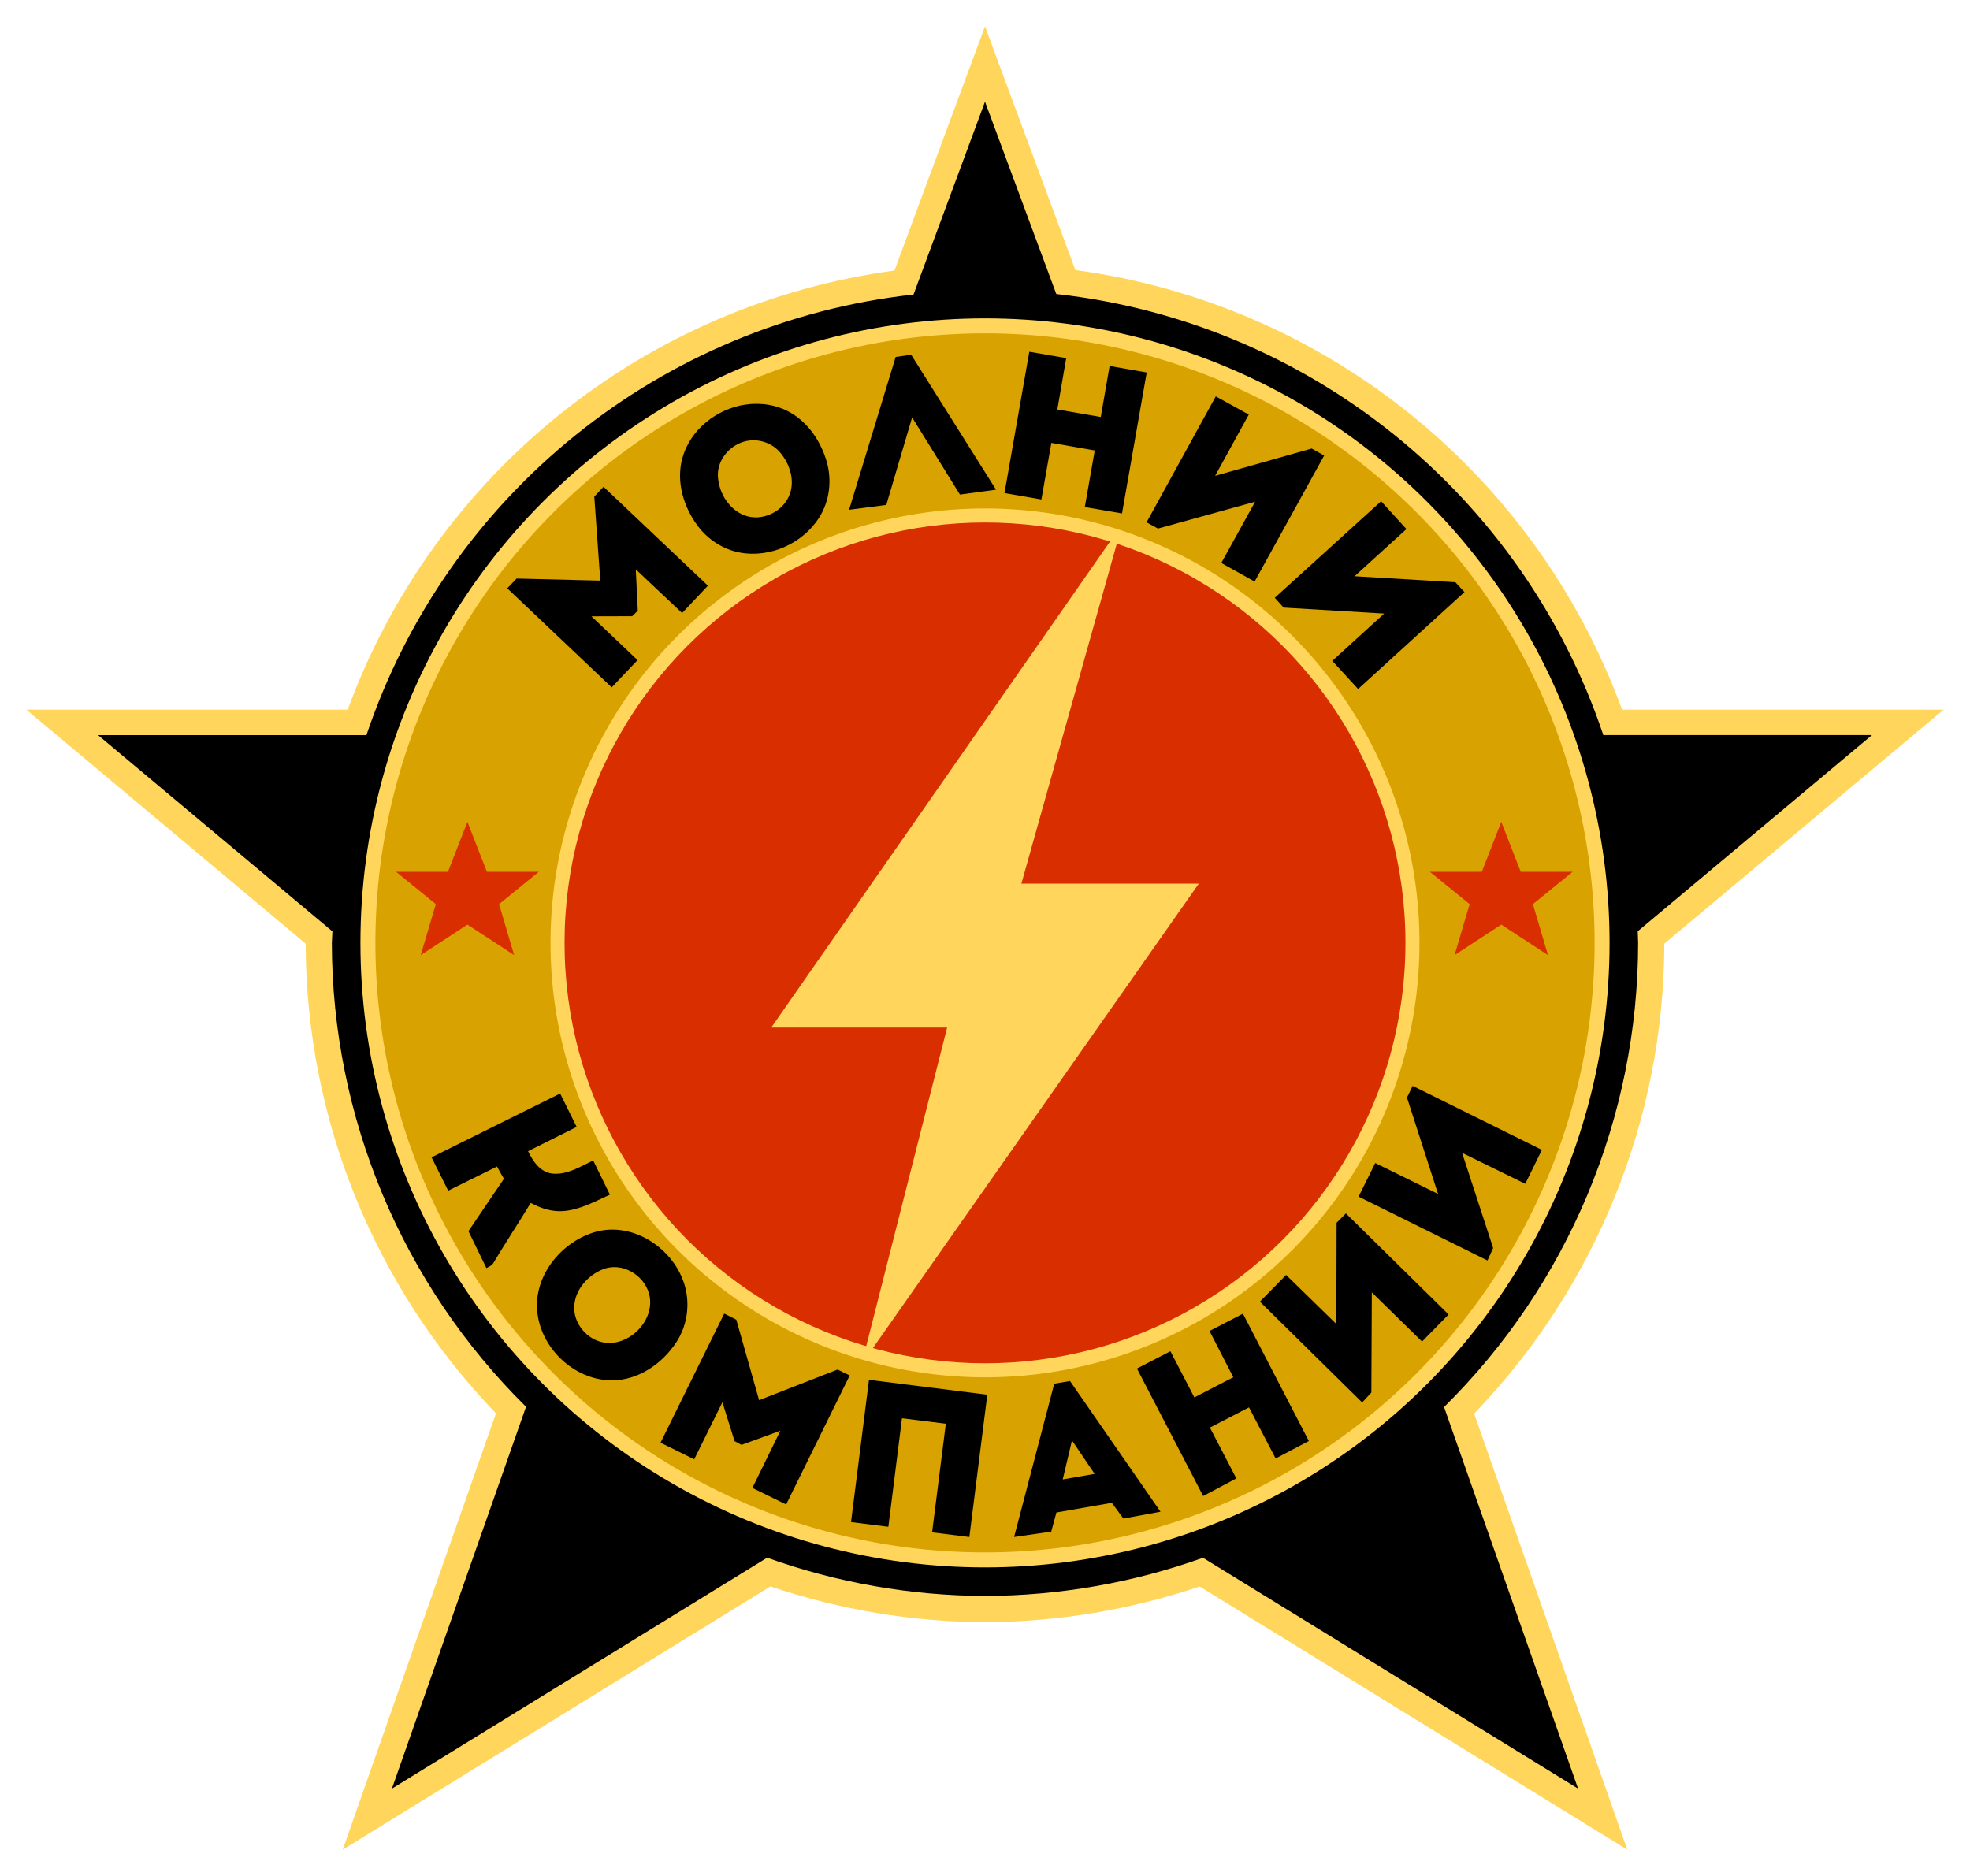
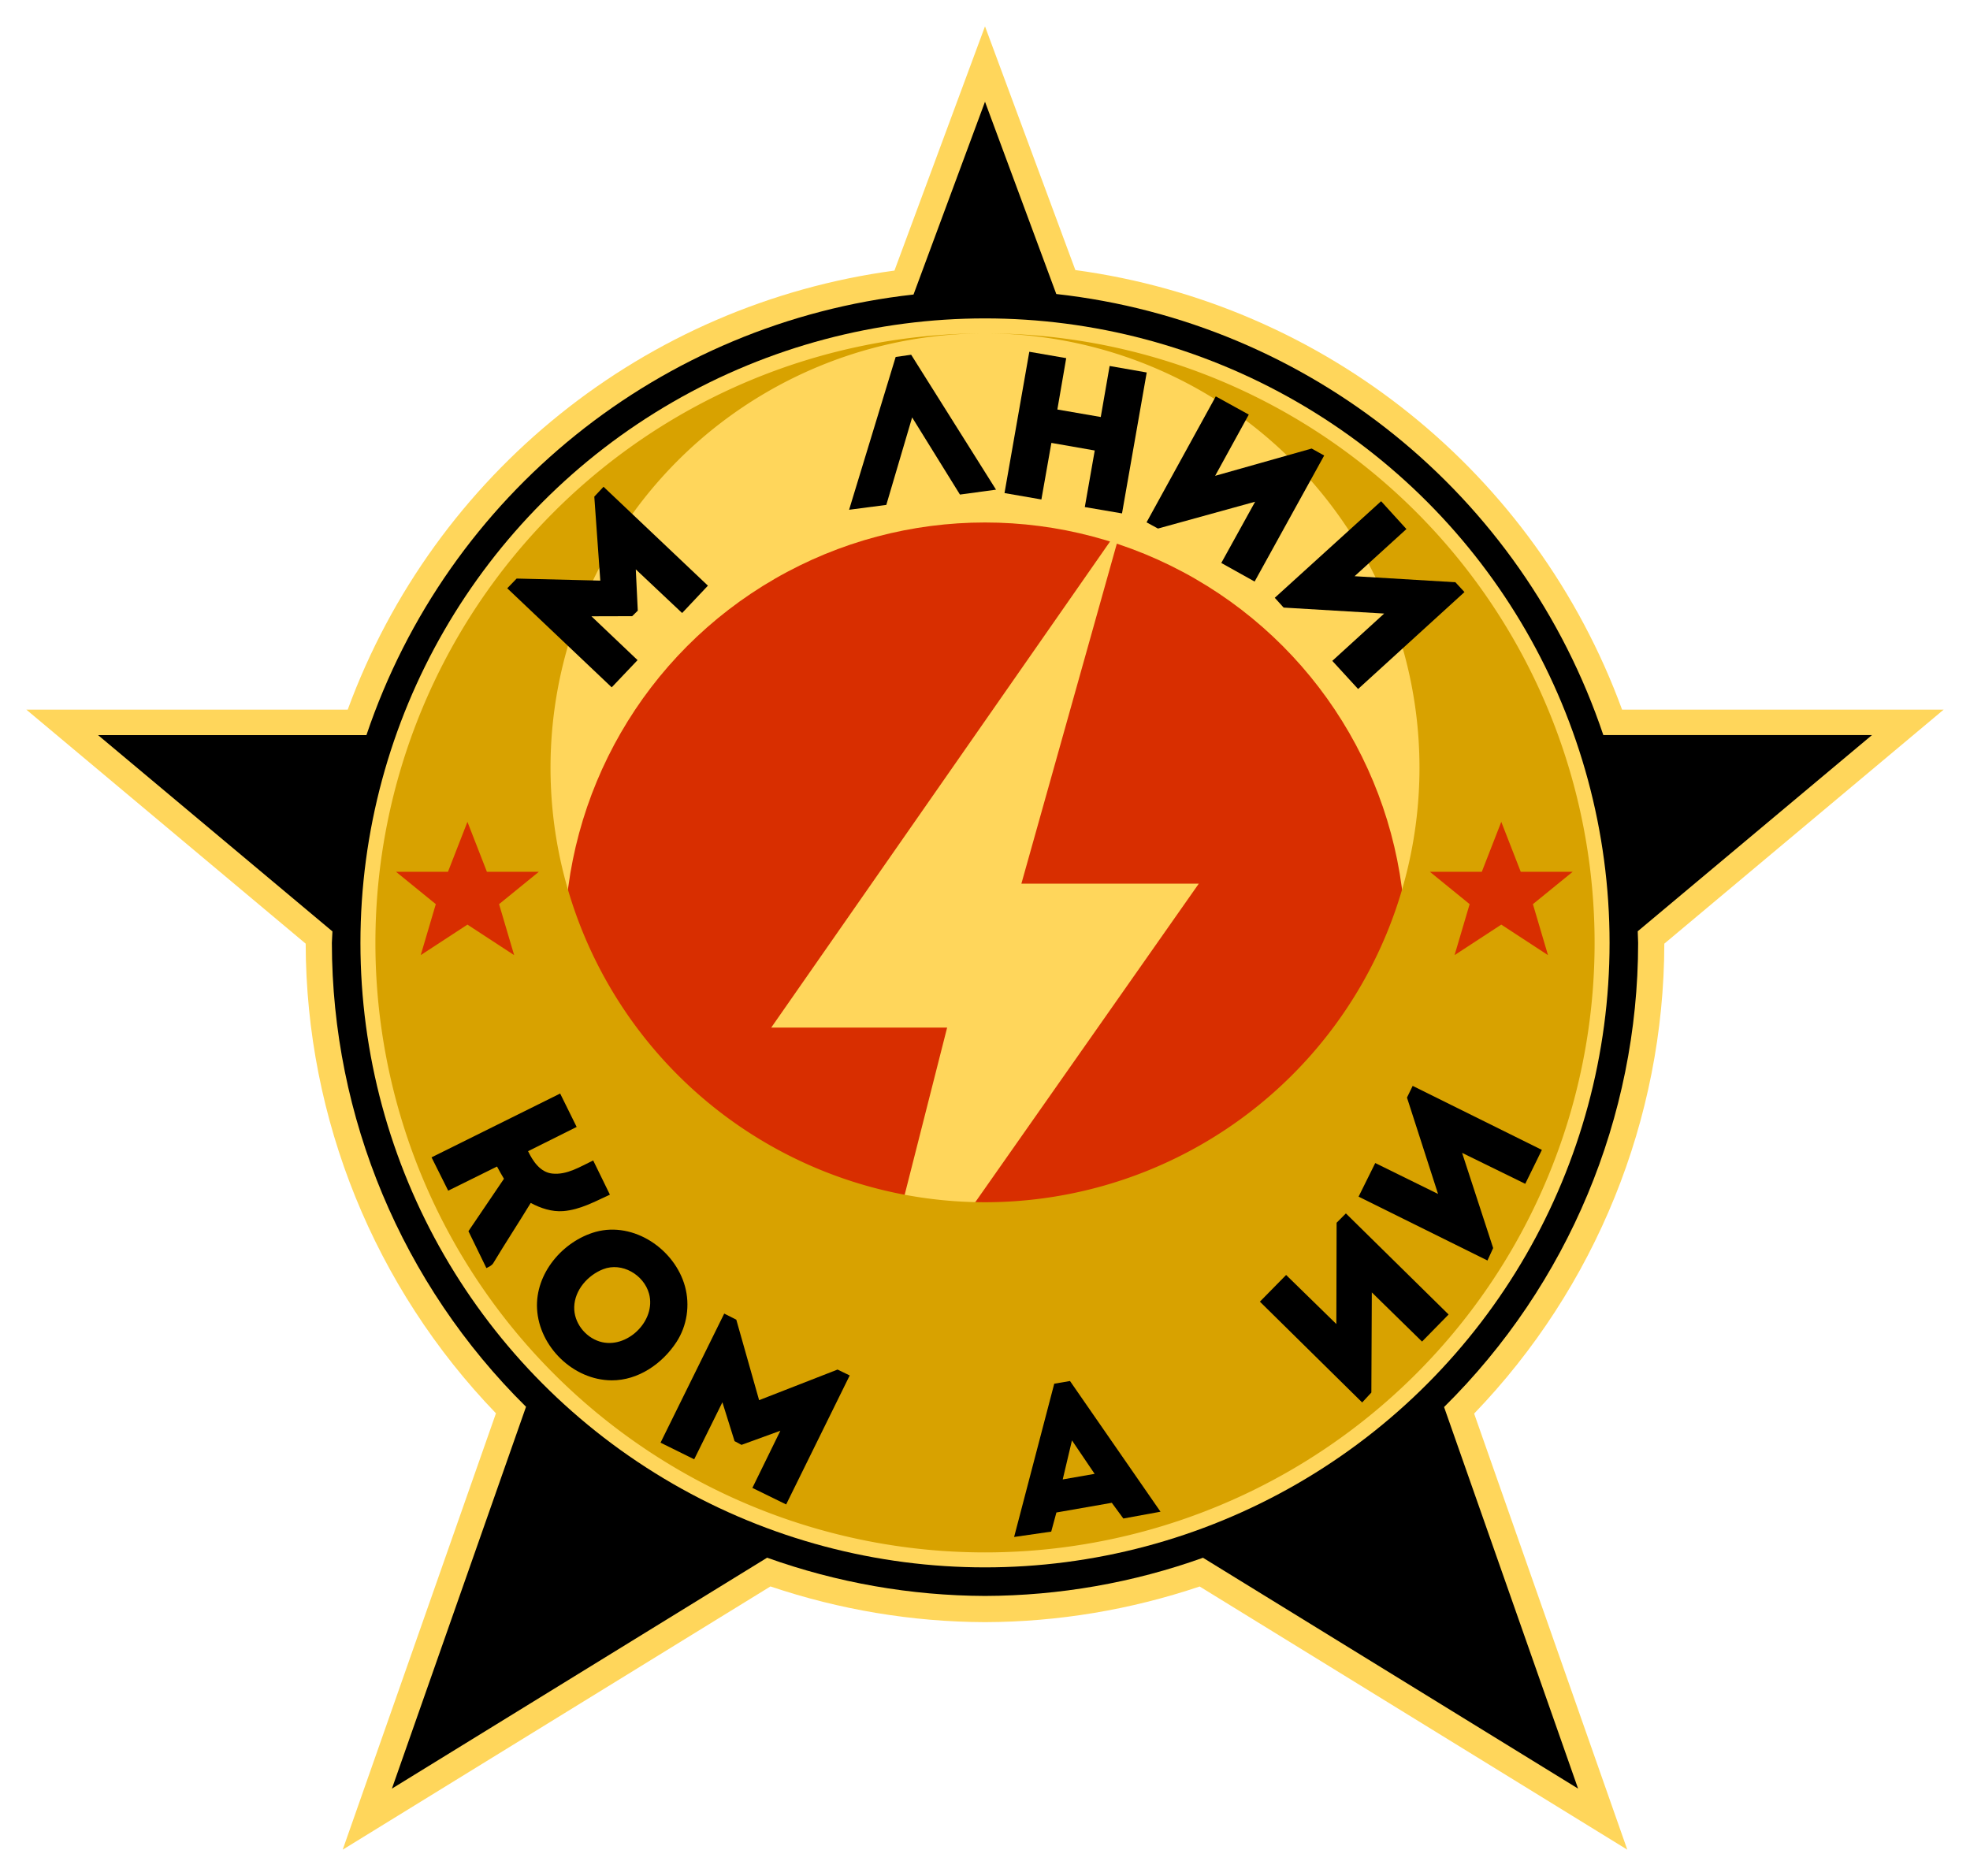
<svg xmlns="http://www.w3.org/2000/svg" xmlns:ns1="http://www.inkscape.org/namespaces/inkscape" xmlns:ns2="http://sodipodi.sourceforge.net/DTD/sodipodi-0.dtd" id="svg2" version="1.1" ns1:version="0.91 r13725" width="598.348mm" height="569.868mm" viewBox="0 0 2120.132 2019.218" ns2:docname="МОЛНИИ КОМПАНИИ.svg">
  <title id="title3354">Молнии компании Logo</title>
  <defs id="defs6" />
  <ns2:namedview pagecolor="#ffffff" bordercolor="#666666" borderopacity="1" objecttolerance="10" gridtolerance="10" guidetolerance="10" ns1:pageopacity="0" ns1:pageshadow="2" ns1:window-width="1920" ns1:window-height="1018" id="namedview4" showgrid="false" ns1:zoom="0.34143674" ns1:cx="1241.3374" ns1:cy="1111.3124" ns1:window-x="-8" ns1:window-y="-8" ns1:window-maximized="1" ns1:current-layer="svg2" units="mm" fit-margin-top="8" fit-margin-left="8" fit-margin-right="8" fit-margin-bottom="8" />
  <path style="color:#000000;font-style:normal;font-variant:normal;font-weight:normal;font-stretch:normal;font-size:medium;line-height:normal;font-family:sans-serif;text-indent:0;text-align:start;text-decoration:none;text-decoration-line:none;text-decoration-style:solid;text-decoration-color:#000000;letter-spacing:normal;word-spacing:normal;text-transform:none;direction:ltr;block-progression:tb;writing-mode:lr-tb;baseline-shift:baseline;text-anchor:start;white-space:normal;clip-rule:nonzero;display:inline;overflow:visible;visibility:visible;opacity:1;isolation:auto;mix-blend-mode:normal;color-interpolation:sRGB;color-interpolation-filters:linearRGB;solid-color:#000000;solid-opacity:1;fill:#ffd65b;fill-opacity:1;fill-rule:nonzero;stroke:none;stroke-width:56.4;stroke-linecap:butt;stroke-linejoin:miter;stroke-miterlimit:4;stroke-dasharray:none;stroke-dashoffset:0;stroke-opacity:1;color-rendering:auto;image-rendering:auto;shape-rendering:auto;text-rendering:auto;enable-background:accumulate" d="m 1060.065,28.346 -26.441,71.332 -71.008,191.559 c -268.531,36.253 -495.11,218.284 -588.404,472.57 l -345.865,0 300.629,251.881 c 0.417,188.845 74.052,369.856 204.777,505.525 l -164.926,469.658 460.32,-283.334 c 74.37,25.065 152.276,38.158 230.816,38.441 l 0.096,0 0.094,0 c 78.579,-0.247 156.529,-13.318 230.943,-38.373 l 460.209,283.266 -164.826,-469.377 c 130.754,-135.755 204.358,-316.876 204.676,-505.803 l 300.63,-251.885 -346.096,0 C 1652.564,509.316 1425.963,327.042 1157.309,290.684 Z" id="path3342-5" ns1:connector-curvature="0" ns2:nodetypes="cccccccccccccccccccc" />
  <path style="opacity:1;fill:#000000;fill-opacity:1;stroke:none;stroke-width:56.4;stroke-miterlimit:4;stroke-dasharray:none;stroke-opacity:1" d="m 1060.065,109.479 -76.932,207.539 c -271.784,30.088 -501.453,215.061 -588.77,474.19 l -288.855,0 252.264,211.302 c -0.243,4.117 -0.449,8.236 -0.619,12.357 0.211,187.656 75.45,367.437 208.961,499.307 l -144.322,410.982 403.791,-248.539 c 75.252,26.953 154.55,40.873 234.482,41.162 79.969,-0.252 159.308,-14.148 234.602,-41.09 l 403.674,248.467 -144.221,-410.697 c 133.543,-131.957 208.75,-311.852 208.857,-499.592 -0.11,-4.166 -0.257,-8.331 -0.441,-12.494 l 252.088,-211.165 -289.103,0 C 1638.385,531.876 1408.698,346.651 1136.79,316.458 Z" id="path3342" ns1:connector-curvature="0" ns2:nodetypes="ccccccccccccccccccc" />
  <circle style="opacity:1;fill:#ffd65b;fill-opacity:1;stroke:none;stroke-width:5;stroke-miterlimit:4;stroke-dasharray:none;stroke-opacity:0.429" id="path4145-9" cx="1060.066" cy="1014.867" r="672.16" />
  <circle style="opacity:1;fill:#d82e00;fill-opacity:1;stroke:none;stroke-width:27.3;stroke-miterlimit:4;stroke-dasharray:none;stroke-opacity:1" id="path4176" cx="1060.066" cy="1014.867" r="452.5" />
  <path style="opacity:1;fill:#ffd65b;fill-opacity:1;stroke:none;stroke-width:27.3;stroke-miterlimit:4;stroke-dasharray:none;stroke-opacity:1" d="m 1207.951,563.746 -108.735,387.402 190.917,0 -362.785,517.033 91.963,-362.149 -189.314,0 z" id="rect4138" ns1:connector-curvature="0" ns2:nodetypes="ccccccc" />
-   <path style="opacity:1;fill:#d8a200;fill-opacity:1;stroke:none;stroke-width:5;stroke-miterlimit:4;stroke-dasharray:none;stroke-opacity:0.429" d="m 1060.065,358.817 a 656.051,656.051 0 0 0 -656.051,656.051 656.051,656.051 0 0 0 656.051,656.051 656.051,656.051 0 0 0 656.053,-656.051 656.051,656.051 0 0 0 -656.053,-656.051 z m 0,188.457 a 467.593,467.593 0 0 1 467.594,467.594 467.593,467.593 0 0 1 -467.594,467.592 467.593,467.593 0 0 1 -467.592,-467.592 467.593,467.593 0 0 1 467.592,-467.594 z" id="path4145-9-3" ns1:connector-curvature="0" />
+   <path style="opacity:1;fill:#d8a200;fill-opacity:1;stroke:none;stroke-width:5;stroke-miterlimit:4;stroke-dasharray:none;stroke-opacity:0.429" d="m 1060.065,358.817 a 656.051,656.051 0 0 0 -656.051,656.051 656.051,656.051 0 0 0 656.051,656.051 656.051,656.051 0 0 0 656.053,-656.051 656.051,656.051 0 0 0 -656.053,-656.051 z a 467.593,467.593 0 0 1 467.594,467.594 467.593,467.593 0 0 1 -467.594,467.592 467.593,467.593 0 0 1 -467.592,-467.592 467.593,467.593 0 0 1 467.592,-467.594 z" id="path4145-9-3" ns1:connector-curvature="0" />
  <path style="opacity:1;fill:#d82e00;fill-opacity:1;stroke:none;stroke-width:27.3;stroke-miterlimit:4;stroke-dasharray:none;stroke-opacity:1" ns1:transform-center-y="-7.5719327" d="m 1615.691,884.595 20.943,53.723 55.934,0 -42.83,34.85 16.222,54.872 -50.269,-32.844 -50.269,32.844 16.222,-54.872 -42.83,-34.85 55.934,0 z" id="path4145" ns1:connector-curvature="0" ns2:nodetypes="ccccccccccc" />
  <path style="opacity:1;fill:#d82e00;fill-opacity:1;stroke:none;stroke-width:27.3;stroke-miterlimit:4;stroke-dasharray:none;stroke-opacity:1" ns1:transform-center-y="-7.5719327" d="m 503.06,884.595 20.943,53.723 55.934,0 -42.83,34.85 16.222,54.872 -50.269,-32.844 -50.269,32.844 16.222,-54.872 -42.83,-34.85 55.934,0 z" id="path4145-6" ns1:connector-curvature="0" ns2:nodetypes="ccccccccccc" />
  <path d="m 1107.745,378.611 39.721,6.877 -9.535,55.274 46.718,8.076 9.535,-54.914 39.921,6.997 -26.587,151.688 -40.041,-6.837 10.695,-60.891 -46.658,-8.176 -10.755,60.891 -39.701,-6.877 z" id="path19" ns1:connector-curvature="0" style="opacity:1;fill:#000000;fill-opacity:1" ns2:nodetypes="ccccccccccccc" />
  <path d="m 963.93,384.213 16.672,-2.399 91.326,145.228 -38.822,5.277 -51.455,-83.04 -27.792,94.161 -40.043,5.237 z" id="path21" ns1:connector-curvature="0" style="opacity:1;fill:#000000;fill-opacity:1" ns2:nodetypes="cccccccc" />
  <path d="m 1308.429,426.648 35.523,19.591 -36.203,65.909 103.876,-29.36 13.468,7.51 -74.864,135.655 -35.863,-20.01 36.423,-65.929 -104.57,28.886 -12.294,-6.677 z" id="path23" ns1:connector-curvature="0" style="opacity:1;fill:#000000;fill-opacity:1" ns2:nodetypes="ccccccccccc" />
-   <path d="m 802.43,435.464 c 16.612,-2.419 34.08,0.355 48.657,8.876 19.347,11.31 32.42,31.292 38.602,52.495 5.813,19.938 3.205,42.295 -7.916,59.971 -17.706,28.143 -53.111,44.118 -85.879,37.862 -17.909,-3.419 -34.048,-14.05 -44.919,-28.546 -15.377,-20.507 -23.569,-47.744 -16.612,-73.025 8.435,-30.653 37.102,-53.215 68.068,-57.633 m 0.92,39.221 c -17.554,3.703 -31.864,20.232 -30.725,38.402 1.081,17.253 11.552,34.759 27.987,41.36 19.249,7.732 43.037,-3.786 49.616,-23.309 5.096,-15.121 -0.492,-31.838 -10.315,-43.719 -8.688,-10.508 -23.126,-15.569 -36.563,-12.734 z" id="path25" ns1:connector-curvature="0" style="opacity:1;fill:#000000;fill-opacity:1" ns2:nodetypes="csssssscssssss" />
  <path d="m 639.588,534.537 9.935,-10.615 112.347,106.449 -27.767,29.446 -49.856,-46.998 2.139,44.459 -6.037,5.937 -43.839,0.12 49.636,47.178 -27.827,29.286 -112.407,-106.609 10.115,-10.475 90.017,2.219 z" id="path27" ns1:connector-curvature="0" style="opacity:1;fill:#000000;fill-opacity:1" ns2:nodetypes="cccccccccccccc" />
  <path d="m 1371.919,643.425 114.445,-103.951 27.247,29.966 -55.794,50.756 108.489,6.497 9.775,10.575 -114.485,104.33 -27.767,-30.286 55.833,-50.916 -108.208,-6.437 z" id="path29" ns1:connector-curvature="0" style="opacity:1;fill:#000000;fill-opacity:1" ns2:nodetypes="ccccccccccc" />
  <path d="m 1520.329,1168.775 139.054,68.907 -17.892,36.502 -67.968,-33.304 33.429,102.44 -6.122,13.405 -138.714,-68.727 17.931,-36.183 67.588,33.264 -33.439,-103.72 z" id="path31" ns1:connector-curvature="0" style="opacity:1;fill:#000000;fill-opacity:1" ns2:nodetypes="ccccccccccc" />
  <path d="m 464.431,1245.699 138.414,-68.687 17.752,35.943 -52.295,26.128 c 5.197,10.775 13.111,22.691 26.028,24.069 15.952,1.701 30.206,-7.516 44.059,-14.113 l 17.991,36.823 c -16.152,7.356 -32.177,16.323 -50.276,17.692 -12.308,0.931 -24.229,-3.099 -34.943,-8.776 -13.214,21.69 -27.142,42.912 -40.221,64.669 -1.723,2.866 -4.738,3.998 -7.476,5.437 l -19.331,-39.721 38.222,-56.413 c -2.599,-4.338 -5.098,-8.736 -7.456,-13.174 l -52.555,25.988 z" id="path33" ns1:connector-curvature="0" style="opacity:1;fill:#000000;fill-opacity:1" ns2:nodetypes="ccccsccscscccccc" />
  <path d="m 1448.463,1306.05 110.527,108.788 -28.586,29.146 -54.054,-52.935 -0.48,107.789 -9.895,10.695 -110.068,-108.508 28.227,-28.726 54.054,52.815 0.28,-109.03 z" id="path35" ns1:connector-curvature="0" style="opacity:1;fill:#000000;fill-opacity:1" ns2:nodetypes="ccccccccccc" />
  <path d="m 641.067,1325.901 c 41.24,-11.295 85.198,18.767 96.154,58.812 5.497,20.089 2.191,42.289 -9.176,59.732 -15.221,23.358 -41.14,41.403 -69.767,41.28 -41.16,-0.176 -78.072,-36.07 -80.302,-77.003 -2.068,-37.969 27.547,-72.785 63.09,-82.821 m 8.096,40.181 c -16.61,6.473 -30.693,22.406 -31.185,40.721 -0.447,16.63 11.577,32.251 27.367,37.142 28.929,8.962 61.202,-22.206 53.155,-51.515 -5.587,-20.349 -29.164,-34.208 -49.337,-26.348 z" id="path37" ns1:connector-curvature="0" style="opacity:1;fill:#000000;fill-opacity:1" ns2:nodetypes="csssscsssss" />
-   <path d="m 1301.693,1432.61 35.963,-18.631 70.946,137.015 -35.723,18.791 -28.706,-54.974 -42.06,21.77 28.466,54.694 -35.703,18.931 -71.286,-137.175 36.023,-18.611 25.768,49.676 41.92,-21.71 z" id="path41" ns1:connector-curvature="0" style="opacity:1;fill:#000000;fill-opacity:1" ns2:nodetypes="ccccccccccccc" />
-   <path d="m 935.227,1485.165 127.319,16.032 -19.311,153.127 -40.101,-4.998 14.773,-116.924 -47.178,-5.877 -14.673,116.804 -40.181,-5.058 z" id="path43" ns1:connector-curvature="0" style="opacity:1;fill:#000000;fill-opacity:1" ns2:nodetypes="ccccccccc" />
  <path d="m 1134.592,1489.323 16.952,-2.879 97.407,140.678 -39.991,7.314 -12.437,-16.914 -59.612,10.435 -5.577,20.59 -39.935,5.761 43.193,-164.986 m 19.071,61.031 -9.955,42.02 34.344,-5.997 z" id="path45" ns1:connector-curvature="0" style="opacity:1;fill:#000000;fill-opacity:1" ns2:nodetypes="ccccccccccccc" />
  <path d="m 901.382,1474.113 13.081,6.346 -68.398,138.834 -36.349,-17.799 30.122,-61.539 -41.831,15.211 -7.459,-4.008 -13.099,-41.837 -30.359,61.382 -36.214,-17.904 68.533,-138.939 13.001,6.559 24.542,86.635 z" id="path27-3" ns1:connector-curvature="0" style="opacity:1;fill:#000000;fill-opacity:1" ns2:nodetypes="cccccccccccccc" />
</svg>